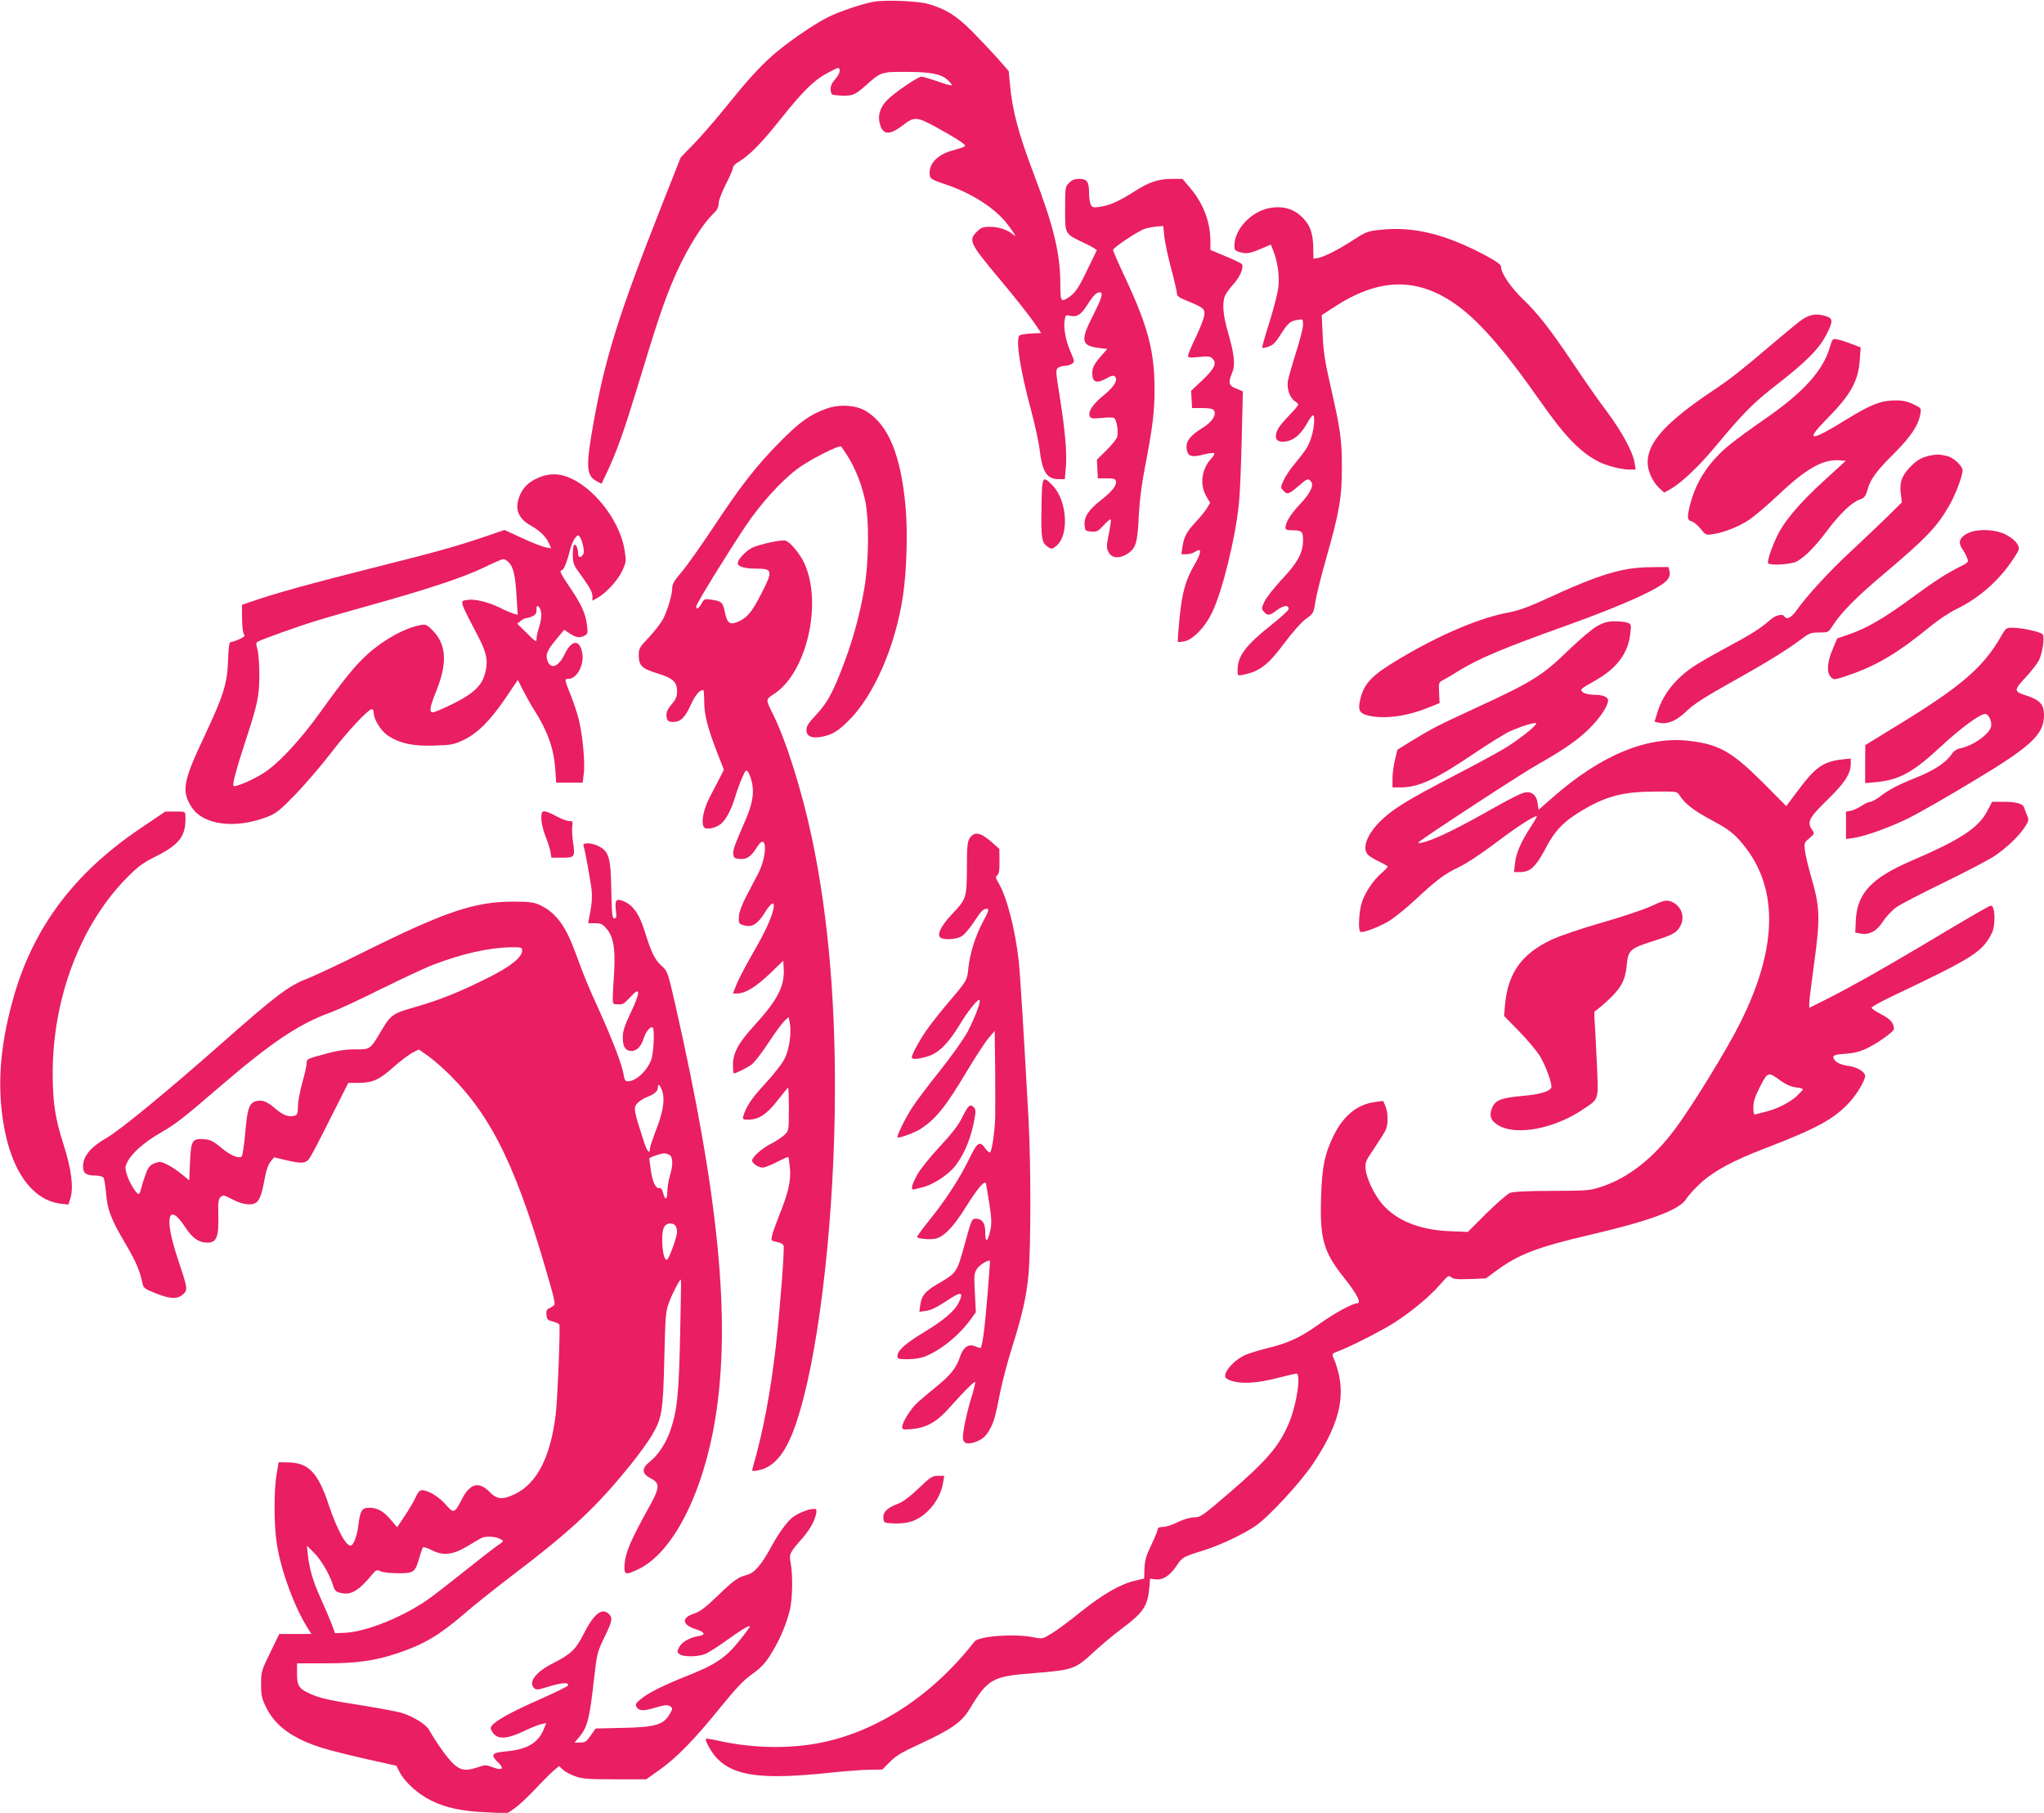
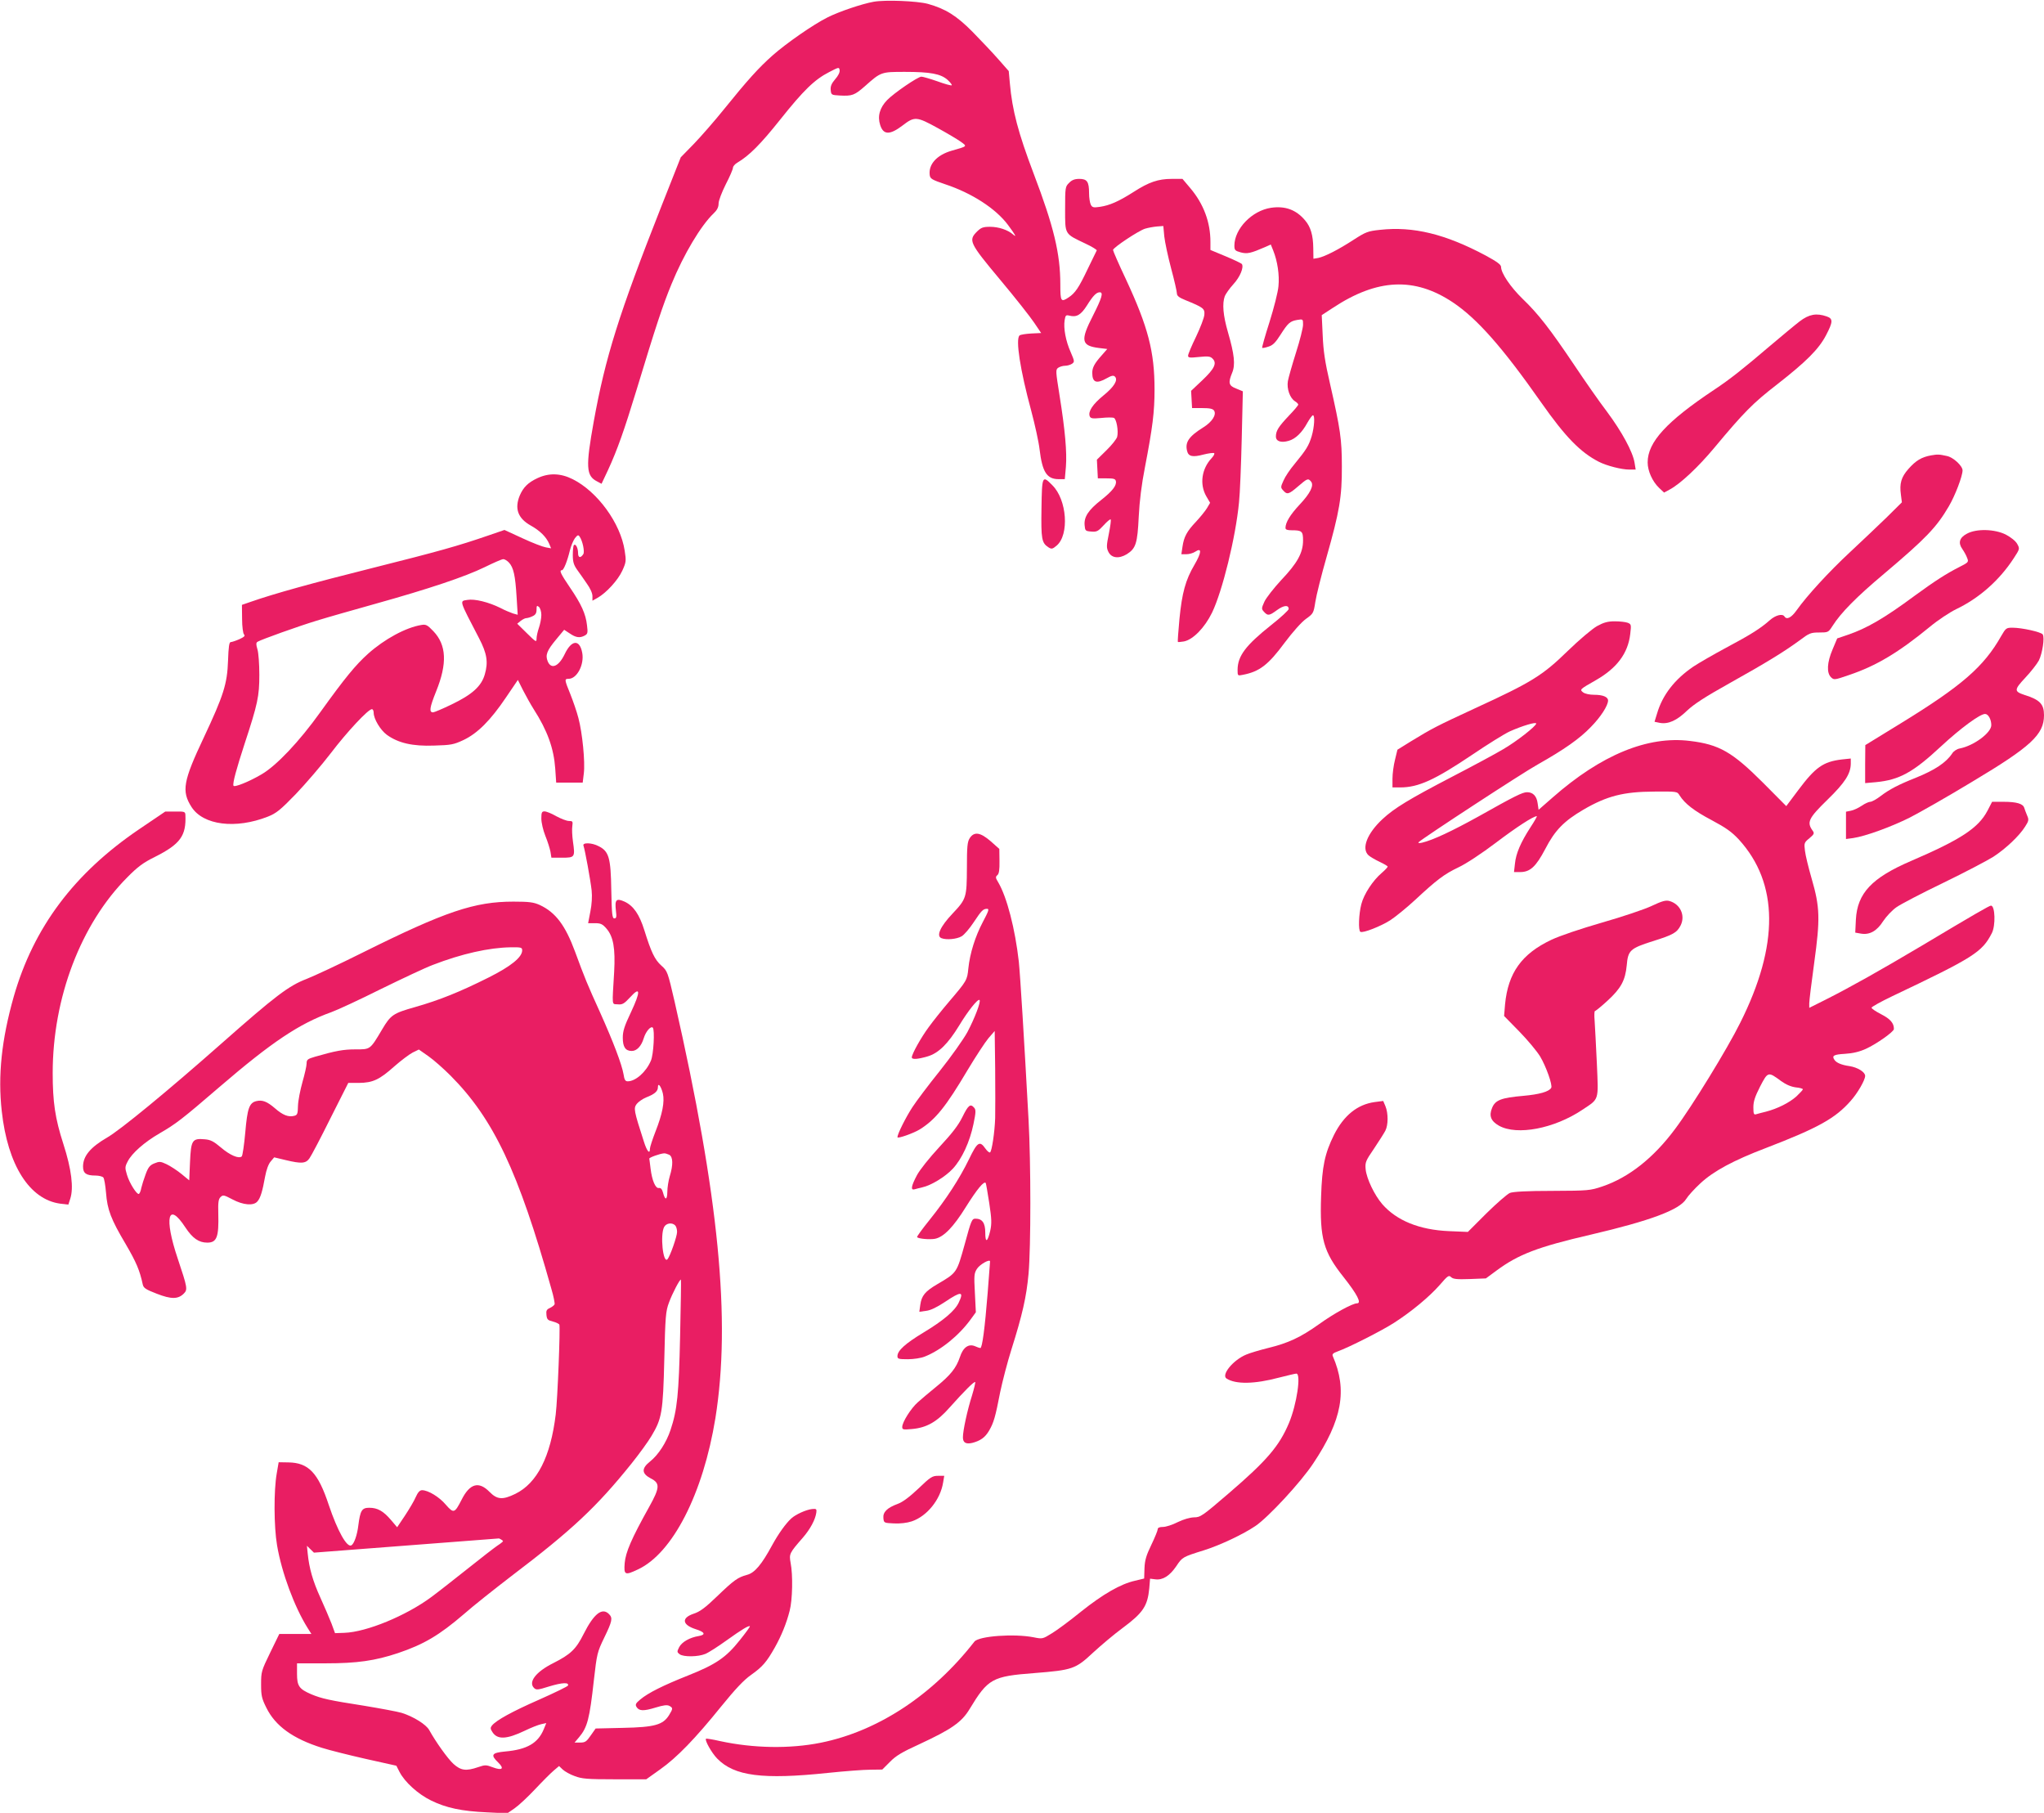
<svg xmlns="http://www.w3.org/2000/svg" version="1.0" width="1280pt" height="1135pt" viewBox="0 0 1280 1135" preserveAspectRatio="xMidYMid meet">
  <g transform="translate(0,1135) scale(0.1,-0.1)" fill="#e91e63" stroke="none">
    <path d="M5471 11339 c-73 -13 -218 -62 -289 -98 -90 -45 -258 -162 -344 -238 -88 -78 -158 -156 -305 -338 -57 -71 -142 -168 -187 -215 l-83 -85 -121 -306 c-267 -677 -351 -945 -424 -1349 -51 -284 -48 -339 21 -374 l28 -15 41 87 c58 126 101 248 177 497 124 409 165 532 220 666 77 188 185 368 264 443 22 21 31 39 31 62 0 18 20 70 45 120 25 48 45 95 45 104 0 8 12 23 28 32 74 44 144 114 266 267 148 186 217 253 309 300 60 31 62 32 65 11 2 -12 -9 -35 -28 -56 -23 -27 -30 -44 -28 -67 3 -31 4 -32 57 -35 77 -4 92 1 158 59 100 89 101 89 250 89 159 0 224 -12 267 -50 17 -16 29 -31 26 -34 -3 -3 -44 8 -90 25 -46 16 -91 29 -100 29 -22 0 -171 -102 -214 -146 -47 -48 -62 -102 -44 -157 20 -63 61 -63 141 -2 74 57 87 56 218 -16 62 -34 129 -74 148 -88 38 -28 41 -26 -61 -55 -92 -27 -144 -85 -136 -151 3 -24 12 -30 98 -59 166 -55 316 -152 392 -254 47 -63 57 -82 32 -60 -33 29 -91 48 -144 48 -44 0 -56 -5 -81 -29 -56 -56 -49 -71 143 -301 94 -112 190 -234 214 -270 l44 -65 -62 -3 c-34 -2 -67 -7 -73 -12 -27 -22 4 -218 72 -469 24 -90 48 -199 53 -244 17 -142 45 -187 120 -187 l38 0 7 78 c7 91 -5 228 -40 447 -24 151 -25 160 -9 172 10 7 30 13 44 13 14 0 34 6 44 13 16 12 15 16 -9 72 -31 69 -46 150 -38 200 5 31 8 34 29 29 46 -12 73 4 111 64 38 61 59 82 80 82 24 0 13 -36 -42 -145 -81 -158 -75 -190 39 -204 l50 -6 -35 -40 c-44 -49 -59 -76 -59 -109 0 -61 26 -71 91 -34 30 17 42 19 51 10 21 -21 -5 -64 -72 -118 -67 -55 -97 -100 -86 -130 6 -14 16 -16 71 -11 36 4 72 4 80 1 17 -7 30 -83 21 -119 -4 -14 -34 -52 -67 -84 l-60 -59 3 -58 3 -59 55 0 c45 0 55 -3 58 -18 5 -27 -22 -62 -93 -118 -79 -62 -107 -105 -103 -156 3 -36 5 -38 41 -41 35 -3 43 1 78 39 21 23 41 40 44 37 4 -3 -2 -43 -11 -89 -15 -74 -16 -88 -3 -114 19 -39 65 -45 115 -15 57 36 67 67 75 235 5 100 18 203 39 310 48 250 60 345 60 487 0 236 -40 390 -179 689 -45 95 -81 178 -81 184 1 15 159 120 200 133 19 6 53 12 75 14 l40 3 6 -65 c4 -36 23 -126 43 -201 20 -74 36 -145 36 -156 0 -15 13 -26 53 -42 113 -46 122 -53 119 -91 -1 -19 -25 -81 -52 -138 -28 -57 -50 -110 -50 -119 0 -13 11 -14 68 -8 58 6 72 4 86 -11 28 -28 11 -63 -65 -135 l-70 -66 3 -54 3 -54 64 0 c47 0 66 -4 74 -16 16 -26 -13 -71 -68 -105 -91 -57 -115 -93 -101 -148 8 -34 35 -40 102 -22 32 8 62 12 67 9 5 -3 -2 -17 -16 -32 -62 -66 -76 -163 -33 -238 l24 -41 -20 -34 c-11 -18 -42 -56 -68 -84 -58 -61 -76 -95 -85 -157 l-7 -47 31 0 c18 0 43 7 56 16 42 28 40 -5 -5 -82 -56 -95 -78 -176 -94 -339 -7 -77 -12 -142 -10 -144 2 -2 19 0 38 3 57 11 130 86 176 180 65 135 148 471 169 691 6 55 13 234 17 398 l7 297 -41 17 c-48 18 -52 36 -26 99 21 50 14 115 -26 253 -31 107 -37 180 -20 227 6 14 30 49 55 76 41 45 65 104 52 125 -3 4 -48 26 -101 48 l-96 40 0 51 c0 123 -43 238 -126 336 l-49 58 -67 0 c-85 0 -143 -20 -238 -81 -94 -60 -151 -85 -212 -94 -40 -6 -48 -4 -57 13 -6 12 -11 44 -11 72 0 72 -12 90 -61 90 -29 0 -47 -7 -64 -25 -24 -23 -25 -29 -25 -164 0 -162 -5 -153 127 -216 41 -19 73 -39 71 -43 -2 -4 -27 -56 -56 -115 -56 -118 -79 -152 -120 -179 -48 -32 -52 -26 -52 81 0 193 -41 363 -167 694 -97 256 -134 396 -149 565 l-7 77 -66 75 c-36 41 -109 118 -161 171 -100 101 -169 144 -280 175 -68 18 -266 26 -339 13z" />
    <path d="M7959 10049 c-119 -18 -228 -131 -229 -236 0 -29 4 -33 39 -43 41 -11 63 -6 153 33 l36 16 15 -37 c27 -67 40 -154 33 -224 -3 -37 -29 -138 -56 -224 -28 -87 -48 -159 -46 -162 3 -2 20 1 40 8 27 8 44 26 74 73 48 75 60 86 106 94 36 6 36 5 36 -30 0 -20 -20 -99 -44 -174 -24 -76 -47 -157 -51 -179 -8 -49 13 -106 44 -126 12 -7 21 -17 21 -21 0 -5 -26 -36 -59 -70 -65 -69 -81 -94 -81 -130 0 -30 32 -41 80 -27 43 12 84 52 117 113 15 26 30 47 35 47 13 0 9 -73 -8 -131 -18 -59 -33 -84 -107 -174 -28 -33 -59 -79 -69 -103 -19 -41 -19 -45 -2 -63 24 -27 34 -25 93 26 58 50 63 52 81 30 20 -24 -5 -74 -72 -145 -58 -62 -88 -111 -88 -145 0 -11 11 -15 39 -15 64 0 71 -6 71 -64 0 -77 -36 -142 -136 -247 -47 -51 -95 -112 -106 -136 -19 -42 -19 -46 -2 -64 23 -26 33 -24 82 12 42 30 72 33 72 6 0 -7 -49 -53 -109 -100 -161 -128 -210 -194 -211 -280 0 -38 0 -39 33 -32 104 20 159 62 261 200 51 68 106 130 134 150 46 33 48 36 59 107 6 40 38 168 71 283 80 282 96 374 95 565 0 170 -9 231 -74 517 -32 138 -42 206 -46 304 l-6 126 69 45 c278 184 512 195 752 35 151 -101 310 -280 554 -628 151 -215 245 -311 360 -370 49 -25 142 -49 191 -49 l40 0 -7 43 c-11 68 -79 193 -171 317 -48 63 -141 196 -207 295 -152 226 -225 320 -324 415 -75 73 -134 160 -134 199 0 14 -26 33 -96 71 -253 135 -454 184 -662 161 -76 -8 -89 -13 -165 -62 -97 -63 -180 -105 -222 -114 l-30 -5 -1 67 c-1 80 -16 132 -51 173 -56 67 -125 92 -214 79z" />
    <path d="M11270 9338 c-30 -23 -113 -92 -185 -153 -170 -145 -252 -210 -350 -275 -299 -199 -417 -328 -417 -455 0 -54 30 -120 72 -160 l31 -29 35 19 c66 35 179 141 279 261 185 222 242 280 392 396 183 143 262 221 308 309 44 84 45 104 4 118 -64 22 -110 14 -169 -31z" />
-     <path d="M11458 9173 c-43 -145 -167 -282 -407 -447 -78 -54 -176 -125 -216 -158 -128 -102 -213 -229 -250 -373 -21 -82 -20 -102 8 -109 13 -3 38 -24 56 -46 32 -40 34 -41 79 -34 70 10 164 48 229 92 32 22 112 90 178 152 176 167 281 226 384 218 l40 -3 -125 -114 c-141 -128 -232 -230 -285 -319 -40 -68 -87 -197 -76 -209 15 -15 141 -7 177 11 50 26 112 88 190 191 82 109 154 178 203 196 32 11 39 19 52 64 19 67 55 116 175 235 99 100 145 170 156 241 6 34 4 35 -46 59 -39 18 -67 24 -118 23 -84 -1 -150 -27 -297 -118 -228 -141 -266 -142 -129 -2 156 157 202 241 211 382 l5 70 -58 22 c-33 13 -72 25 -89 28 -29 6 -30 5 -47 -52z" />
-     <path d="M5171 8790 c-97 -35 -164 -83 -276 -196 -152 -152 -254 -282 -421 -535 -79 -119 -170 -248 -203 -287 -44 -51 -61 -78 -61 -99 0 -43 -27 -137 -55 -193 -14 -28 -54 -81 -90 -119 -60 -63 -65 -72 -65 -112 0 -66 19 -85 114 -114 99 -30 126 -54 126 -113 0 -31 -7 -49 -28 -74 -35 -41 -44 -63 -36 -94 5 -19 13 -24 38 -24 48 0 74 25 111 105 28 62 55 95 79 95 3 0 6 -33 6 -74 0 -81 22 -167 85 -328 l38 -97 -24 -48 c-14 -26 -42 -82 -64 -123 -40 -76 -56 -160 -37 -189 13 -18 71 -7 106 20 32 25 68 94 91 174 10 33 29 85 42 115 23 51 25 54 38 36 8 -10 19 -42 25 -70 13 -65 1 -132 -41 -229 -70 -161 -80 -189 -77 -215 3 -23 8 -27 42 -30 42 -4 71 16 107 75 62 100 67 -49 7 -166 -19 -36 -54 -103 -77 -147 -27 -53 -43 -96 -44 -125 -2 -40 0 -43 30 -52 52 -15 86 5 133 80 76 121 74 31 -3 -122 -16 -33 -59 -111 -95 -173 -35 -62 -73 -136 -83 -163 l-19 -49 28 0 c50 1 116 41 202 123 l85 82 3 -56 c5 -104 -40 -191 -182 -347 -102 -111 -136 -174 -136 -249 0 -29 2 -53 5 -53 16 0 83 34 113 56 18 15 66 76 106 138 40 61 85 122 99 135 l26 23 7 -37 c11 -62 -3 -164 -32 -222 -14 -30 -67 -98 -120 -155 -86 -93 -121 -145 -139 -205 -6 -21 -3 -23 31 -23 65 0 115 33 183 120 34 44 64 80 66 80 3 0 5 -60 5 -134 0 -132 0 -134 -27 -161 -16 -15 -53 -40 -83 -55 -58 -29 -120 -84 -120 -106 0 -18 40 -44 66 -44 13 0 53 16 90 35 37 19 69 33 71 31 2 -2 6 -35 10 -72 6 -82 -10 -150 -68 -295 -21 -53 -42 -111 -45 -128 -6 -28 -4 -30 31 -37 20 -3 39 -13 42 -22 7 -18 -22 -395 -48 -627 -33 -289 -80 -539 -145 -764 -7 -23 -6 -24 32 -17 104 19 179 112 242 303 130 387 226 1161 239 1918 11 658 -36 1232 -142 1735 -63 300 -164 620 -249 788 -41 82 -41 84 8 115 206 130 309 568 193 820 -27 59 -88 133 -117 142 -25 8 -166 -23 -211 -45 -40 -21 -89 -73 -89 -96 0 -21 42 -34 110 -34 109 0 112 -11 39 -154 -59 -116 -88 -151 -143 -177 -54 -24 -72 -13 -86 55 -13 65 -21 72 -82 81 -46 7 -48 6 -65 -24 -19 -33 -33 -40 -33 -18 0 17 187 320 308 502 95 141 220 280 322 357 74 57 269 156 278 142 73 -100 118 -201 148 -329 28 -120 26 -396 -5 -568 -27 -155 -68 -305 -122 -450 -69 -185 -106 -255 -175 -329 -50 -52 -64 -74 -64 -98 0 -42 36 -56 105 -41 59 13 93 34 158 98 159 155 296 470 342 786 23 151 30 401 16 552 -29 324 -107 514 -246 600 -64 40 -171 46 -254 15z" />
    <path d="M12093 8499 c-60 -11 -95 -32 -142 -85 -45 -51 -57 -91 -47 -162 l6 -47 -97 -96 c-54 -52 -157 -150 -230 -218 -130 -121 -267 -270 -333 -363 -32 -45 -61 -60 -75 -38 -12 20 -56 9 -92 -23 -58 -51 -115 -88 -273 -172 -80 -43 -172 -96 -205 -118 -118 -80 -194 -178 -228 -294 l-16 -52 34 -7 c52 -9 105 14 170 77 45 42 113 86 265 171 233 130 346 200 440 269 60 45 69 49 122 49 56 0 58 1 83 40 53 84 151 183 325 329 259 219 327 289 404 421 39 66 86 189 86 225 0 28 -58 82 -98 90 -50 11 -57 11 -99 4z" />
    <path d="M3365 8356 c-58 -27 -88 -57 -110 -108 -34 -82 -12 -143 68 -188 59 -33 97 -71 116 -114 l12 -29 -33 6 c-18 3 -84 28 -146 57 l-113 52 -102 -35 c-189 -65 -306 -98 -724 -203 -379 -95 -614 -160 -763 -212 l-55 -19 1 -87 c0 -50 6 -92 12 -98 9 -9 1 -16 -29 -30 -23 -10 -47 -18 -54 -18 -10 0 -14 -31 -17 -117 -5 -145 -28 -217 -152 -481 -129 -273 -140 -335 -77 -434 73 -115 277 -140 478 -61 53 21 78 41 175 141 62 65 161 180 220 257 102 134 234 275 257 275 6 0 11 -10 11 -22 0 -39 42 -109 83 -139 71 -51 160 -72 295 -67 107 3 123 6 185 35 88 42 169 123 266 267 l74 109 32 -64 c18 -35 48 -89 67 -119 86 -134 126 -245 135 -372 l6 -88 83 0 83 0 7 58 c9 71 -9 254 -34 347 -10 39 -33 105 -50 148 -38 93 -38 97 -11 97 52 0 99 89 85 163 -16 86 -67 82 -110 -9 -37 -77 -84 -97 -106 -45 -16 40 -6 67 54 139 l49 59 35 -23 c38 -26 63 -30 94 -13 18 10 20 17 14 64 -8 72 -36 133 -107 237 -57 84 -69 108 -50 108 11 0 34 58 50 125 7 28 21 61 31 75 17 21 21 23 30 10 19 -28 32 -94 23 -109 -17 -27 -33 -24 -33 6 0 32 -15 61 -26 50 -4 -3 -7 -31 -7 -62 0 -43 6 -62 27 -92 15 -21 43 -60 61 -87 21 -29 35 -60 35 -78 l0 -29 32 18 c55 31 128 111 155 170 24 53 25 61 15 125 -26 172 -170 370 -326 448 -76 38 -149 40 -221 6z m-178 -528 c29 -31 40 -82 48 -215 l7 -112 -29 8 c-15 5 -52 20 -80 35 -73 36 -160 58 -206 50 -50 -8 -54 4 73 -240 50 -96 58 -150 36 -226 -21 -74 -78 -126 -209 -189 -56 -27 -108 -49 -115 -49 -26 0 -22 29 19 131 71 175 65 291 -17 377 -38 40 -47 44 -76 39 -97 -16 -230 -88 -333 -180 -78 -70 -144 -150 -300 -367 -131 -183 -274 -334 -367 -388 -76 -45 -172 -84 -176 -71 -6 16 18 103 69 260 83 252 93 300 93 434 0 66 -5 138 -12 160 -9 30 -9 41 1 47 23 14 255 97 370 132 64 20 230 67 369 106 333 93 560 169 683 229 55 27 107 50 116 50 8 1 25 -9 36 -21z m203 -328 c0 -21 -7 -57 -15 -80 -8 -23 -15 -54 -15 -68 0 -25 -4 -22 -60 33 l-61 60 22 18 c12 9 27 17 35 17 7 0 25 5 39 12 18 8 25 19 25 41 0 25 2 28 15 17 8 -7 15 -29 15 -50z" />
    <path d="M6522 8167 c-3 -193 1 -216 44 -244 19 -12 25 -11 51 11 80 68 65 287 -27 378 -63 64 -65 61 -68 -145z" />
    <path d="M12318 8009 c-48 -25 -57 -58 -29 -97 11 -16 25 -41 30 -56 10 -25 8 -27 -49 -56 -81 -41 -154 -88 -280 -180 -192 -142 -300 -204 -420 -245 l-65 -22 -29 -69 c-35 -82 -38 -146 -10 -174 19 -18 21 -18 114 14 171 58 308 140 507 303 48 40 122 89 163 109 144 69 270 180 360 318 39 60 39 60 22 91 -10 18 -39 41 -71 58 -70 35 -184 38 -243 6z" />
-     <path d="M10155 7780 c-118 -27 -238 -72 -440 -165 -137 -63 -201 -87 -265 -99 -181 -33 -428 -137 -680 -287 -175 -103 -226 -155 -250 -251 -18 -71 -9 -93 44 -107 103 -26 251 -6 391 53 l60 24 -3 65 c-3 62 -3 65 25 79 15 8 60 34 98 58 123 76 276 141 665 280 371 133 604 239 642 291 14 18 17 34 13 52 l-7 27 -107 -1 c-64 0 -138 -8 -186 -19z" />
    <path d="M10001 7430 c-30 -17 -111 -85 -185 -157 -156 -152 -225 -195 -578 -357 -238 -110 -271 -127 -405 -209 l-82 -51 -15 -62 c-9 -35 -16 -88 -16 -119 l0 -55 48 0 c115 0 217 47 452 205 96 65 202 131 235 146 76 34 165 61 165 49 0 -16 -124 -113 -207 -161 -43 -26 -188 -104 -323 -174 -265 -138 -359 -195 -432 -263 -97 -90 -134 -185 -88 -227 10 -9 42 -28 70 -41 27 -13 50 -26 50 -30 0 -4 -17 -22 -38 -40 -55 -47 -111 -132 -127 -195 -16 -60 -20 -165 -6 -173 15 -10 129 35 188 73 32 21 101 77 153 125 140 130 184 163 274 206 47 22 144 86 234 154 128 97 234 166 256 166 3 0 -15 -32 -40 -70 -61 -94 -91 -164 -97 -227 l-6 -53 38 0 c63 0 99 33 158 145 60 116 116 174 239 246 148 86 251 112 443 113 143 1 144 1 159 -24 33 -52 91 -97 201 -155 90 -48 125 -73 170 -121 250 -274 253 -660 9 -1147 -80 -162 -304 -527 -408 -665 -135 -182 -290 -304 -455 -360 -77 -26 -87 -27 -315 -28 -159 0 -245 -5 -265 -13 -16 -7 -82 -64 -147 -128 l-116 -116 -119 5 c-185 8 -327 66 -417 169 -49 57 -98 159 -104 218 -4 44 0 53 52 129 30 45 62 95 71 112 19 36 19 110 1 154 l-14 33 -54 -7 c-108 -15 -193 -84 -254 -205 -58 -117 -75 -198 -81 -386 -9 -263 15 -347 141 -505 86 -109 114 -164 84 -164 -28 0 -144 -63 -237 -130 -118 -84 -194 -119 -321 -150 -52 -13 -113 -31 -136 -41 -82 -34 -158 -127 -123 -150 58 -37 175 -35 329 6 52 13 101 25 108 25 31 0 3 -192 -46 -309 -61 -145 -139 -236 -379 -442 -164 -141 -176 -149 -216 -149 -26 -1 -65 -12 -102 -30 -33 -17 -74 -30 -92 -30 -22 0 -33 -5 -33 -14 0 -8 -18 -52 -40 -98 -32 -66 -41 -96 -43 -147 l-2 -64 -58 -14 c-89 -20 -199 -83 -337 -193 -69 -56 -151 -117 -183 -136 -58 -36 -59 -36 -114 -25 -122 24 -343 8 -371 -27 -262 -336 -605 -561 -962 -633 -193 -39 -422 -35 -630 10 -47 11 -87 17 -89 15 -9 -9 35 -88 70 -124 107 -110 284 -133 694 -90 105 11 224 20 265 20 l75 1 48 48 c37 38 75 61 185 111 200 93 264 137 314 220 115 190 141 205 406 225 238 19 257 25 367 128 50 46 133 116 186 155 128 95 155 137 166 247 l5 61 33 -4 c47 -6 90 22 131 82 38 57 39 58 174 100 104 33 245 100 322 152 81 55 285 275 362 392 181 271 215 459 122 672 -5 12 3 19 31 29 70 25 277 130 353 179 109 70 221 163 286 237 50 58 57 63 71 49 13 -12 35 -15 117 -12 l101 4 65 48 c139 103 260 149 592 226 372 87 555 155 597 223 12 20 53 65 90 99 82 76 206 143 411 221 325 125 433 185 529 294 44 49 91 131 91 157 0 24 -47 53 -97 61 -51 7 -83 21 -95 39 -18 26 -6 34 65 38 50 3 91 13 131 31 68 31 175 107 176 124 1 37 -23 64 -80 93 -33 17 -60 35 -60 41 0 5 57 37 128 71 511 243 564 276 625 395 25 47 21 173 -5 173 -10 0 -102 -53 -435 -252 -261 -155 -450 -261 -601 -337 l-102 -51 0 29 c0 16 14 130 31 253 38 276 36 348 -16 527 -20 69 -39 147 -42 175 -6 47 -5 51 28 78 29 24 32 31 21 46 -39 54 -28 78 93 196 108 105 144 161 145 224 l0 33 -57 -6 c-116 -14 -165 -49 -272 -192 l-75 -100 -145 146 c-193 193 -275 240 -458 262 -265 33 -556 -87 -860 -354 l-88 -77 -6 41 c-6 45 -29 69 -66 69 -29 0 -77 -24 -303 -151 -166 -92 -287 -149 -355 -165 -20 -4 -27 -3 -20 4 24 24 649 433 745 486 165 93 262 161 332 234 63 64 108 135 108 166 0 23 -33 36 -87 36 -28 0 -57 6 -69 15 -23 18 -21 19 77 75 134 76 204 169 218 291 7 58 6 61 -16 70 -14 5 -50 9 -81 9 -44 0 -69 -7 -111 -30z m1152 -2848 c32 -23 63 -36 93 -40 24 -2 44 -8 44 -12 0 -4 -19 -24 -41 -45 -44 -39 -117 -76 -190 -95 -24 -6 -52 -13 -61 -16 -15 -5 -18 2 -18 43 0 37 10 67 42 130 49 94 50 95 131 35z" />
    <path d="M12532 7368 c-109 -193 -248 -313 -631 -548 l-220 -135 -1 -119 0 -119 68 6 c146 14 232 61 407 224 123 114 244 203 276 203 20 0 39 -34 39 -70 0 -48 -110 -129 -197 -146 -18 -3 -39 -17 -47 -30 -39 -59 -109 -105 -230 -154 -106 -42 -164 -72 -219 -114 -26 -20 -55 -36 -65 -36 -9 0 -34 -11 -54 -25 -21 -14 -51 -28 -68 -31 l-30 -6 0 -86 0 -85 45 6 c75 11 233 68 352 127 61 31 239 132 394 226 368 220 449 295 449 416 0 70 -26 97 -122 127 -66 22 -66 32 5 108 35 37 73 86 85 108 22 45 37 143 24 163 -10 15 -130 42 -189 42 -39 0 -42 -2 -71 -52z" />
    <path d="M12446 6274 c-57 -108 -166 -180 -480 -315 -244 -105 -335 -201 -344 -366 l-4 -82 34 -6 c55 -10 101 15 141 78 20 30 57 69 83 87 25 18 157 87 292 152 136 66 277 140 315 164 78 51 162 130 199 189 23 36 24 43 12 70 -7 17 -15 38 -18 48 -8 25 -48 37 -129 37 l-72 0 -29 -56z" />
    <path d="M871 6158 c-407 -276 -661 -615 -785 -1048 -76 -268 -100 -494 -75 -717 37 -338 174 -553 366 -579 l51 -6 12 37 c22 67 8 184 -43 342 -52 161 -67 263 -67 445 0 470 176 933 467 1225 65 66 100 92 173 128 159 80 197 132 191 263 -1 20 -6 22 -63 21 l-63 0 -164 -111z" />
    <path d="M3390 6225 c0 -25 11 -73 25 -108 14 -34 28 -79 32 -99 l6 -38 67 0 c80 0 82 3 68 101 -5 35 -7 79 -4 97 4 29 2 32 -21 32 -15 0 -50 14 -80 30 -29 17 -62 30 -73 30 -17 0 -20 -7 -20 -45z" />
    <path d="M6073 6103 c-15 -23 -18 -51 -18 -188 -1 -184 -3 -193 -90 -285 -77 -81 -104 -141 -69 -154 31 -12 96 -6 126 12 16 9 50 49 75 87 50 75 59 85 85 85 14 0 8 -16 -27 -82 -48 -91 -81 -196 -91 -291 -7 -74 -10 -78 -118 -205 -47 -55 -106 -129 -131 -164 -46 -62 -105 -167 -105 -188 0 -15 38 -12 99 6 68 20 127 78 198 194 55 91 117 169 127 159 10 -9 -30 -114 -76 -201 -24 -44 -101 -153 -172 -242 -71 -88 -149 -192 -173 -229 -42 -65 -93 -167 -93 -187 0 -11 101 25 140 49 99 62 163 142 299 371 51 85 110 175 131 200 l39 45 3 -235 c1 -129 1 -269 0 -310 -3 -90 -21 -208 -32 -215 -5 -3 -18 8 -30 25 -35 50 -50 40 -102 -68 -60 -123 -142 -249 -247 -380 -46 -57 -81 -105 -78 -108 10 -10 78 -16 112 -10 55 11 116 74 194 200 69 110 114 165 124 149 2 -4 12 -61 22 -126 15 -99 16 -127 6 -173 -17 -72 -31 -78 -31 -11 0 60 -19 87 -61 87 -23 0 -27 -10 -68 -161 -50 -179 -48 -177 -171 -249 -77 -45 -99 -72 -107 -130 l-6 -43 43 6 c28 3 68 23 118 56 101 68 120 67 86 -4 -24 -52 -98 -114 -221 -188 -114 -69 -163 -113 -163 -148 0 -17 8 -19 65 -19 37 0 83 7 107 17 99 39 213 131 287 233 l32 44 -6 121 c-6 109 -5 123 13 151 18 28 82 64 82 46 0 -4 -7 -93 -15 -197 -18 -223 -34 -345 -46 -345 -4 0 -19 5 -32 11 -41 18 -76 -6 -96 -68 -23 -68 -58 -112 -149 -186 -42 -34 -94 -78 -115 -97 -42 -37 -97 -124 -97 -154 0 -17 6 -18 61 -13 92 8 157 45 236 135 91 102 154 165 160 159 2 -3 -7 -41 -20 -84 -29 -91 -57 -219 -57 -262 0 -33 18 -44 58 -35 51 13 81 34 106 77 29 50 39 84 70 244 14 66 45 186 70 265 68 215 94 329 107 473 15 168 15 689 0 965 -28 513 -52 902 -61 990 -23 203 -74 403 -129 496 -17 28 -18 34 -5 45 10 8 14 33 13 88 l-1 76 -54 48 c-65 56 -103 62 -131 20z" />
-     <path d="M3654 6055 c9 -25 44 -216 51 -280 4 -37 1 -88 -8 -132 l-14 -73 43 0 c35 0 47 -5 72 -34 43 -50 56 -123 48 -271 -13 -221 -16 -200 22 -203 29 -3 40 3 78 44 65 72 67 38 5 -94 -41 -86 -51 -118 -51 -159 0 -58 17 -83 56 -83 32 0 60 30 75 79 13 43 44 79 57 67 13 -14 5 -169 -12 -207 -30 -71 -96 -129 -145 -129 -15 0 -21 9 -26 43 -11 64 -65 205 -147 388 -80 176 -96 215 -157 381 -61 165 -122 246 -221 292 -38 17 -65 21 -165 21 -243 0 -425 -61 -942 -318 -148 -74 -307 -148 -353 -166 -112 -43 -193 -104 -535 -406 -334 -295 -632 -540 -714 -587 -105 -61 -151 -116 -151 -182 0 -42 20 -56 78 -56 22 0 44 -6 49 -12 6 -7 13 -50 17 -96 8 -106 31 -166 123 -321 66 -113 88 -164 107 -253 5 -22 18 -31 88 -58 90 -35 133 -35 169 1 25 25 23 37 -38 219 -87 258 -61 362 48 195 45 -68 84 -95 137 -95 60 0 73 35 69 182 -2 69 1 91 14 103 15 15 21 14 74 -14 67 -36 133 -42 157 -13 19 21 32 65 48 155 8 43 21 79 35 95 l22 26 71 -17 c100 -24 127 -22 150 11 11 15 70 127 131 250 l112 222 67 0 c87 1 128 20 222 104 41 36 93 75 114 86 l39 19 60 -42 c33 -23 95 -78 139 -122 269 -271 424 -598 631 -1335 14 -47 22 -90 20 -96 -2 -6 -15 -16 -29 -23 -21 -9 -25 -17 -22 -44 3 -28 8 -33 40 -41 20 -5 39 -14 41 -20 6 -21 -11 -464 -23 -562 -32 -264 -116 -430 -253 -497 -80 -39 -114 -36 -162 13 -67 68 -123 52 -174 -49 -44 -86 -50 -88 -99 -32 -41 49 -111 91 -149 91 -14 0 -26 -13 -39 -42 -10 -24 -41 -76 -68 -117 l-49 -73 -39 46 c-48 56 -84 76 -136 76 -46 0 -56 -17 -68 -110 -7 -60 -26 -114 -43 -125 -28 -17 -87 89 -142 252 -67 203 -127 265 -253 267 l-61 1 -12 -70 c-19 -107 -18 -333 2 -450 29 -172 109 -386 191 -517 l24 -38 -100 0 -101 0 -57 -117 c-55 -113 -57 -120 -57 -198 0 -71 4 -89 33 -147 56 -114 166 -194 348 -251 44 -14 167 -45 273 -69 l193 -43 20 -39 c33 -64 116 -139 198 -179 94 -46 191 -67 351 -74 l126 -6 45 31 c25 17 83 71 129 120 46 49 99 102 117 117 l33 28 23 -22 c13 -12 46 -31 75 -41 45 -17 77 -20 250 -20 l198 0 87 62 c105 74 220 193 383 395 88 108 140 164 187 197 72 51 97 81 148 171 41 73 73 151 93 230 18 68 21 225 6 300 -10 56 -8 61 76 157 47 54 79 114 85 158 3 22 0 25 -27 22 -37 -4 -103 -34 -130 -59 -34 -31 -80 -95 -120 -168 -65 -120 -109 -173 -157 -185 -58 -16 -81 -32 -188 -135 -75 -72 -107 -96 -148 -109 -76 -26 -70 -69 14 -96 58 -18 66 -35 20 -43 -56 -9 -106 -37 -123 -70 -14 -28 -14 -31 3 -44 24 -18 116 -17 161 2 20 8 79 46 132 84 99 71 140 95 147 89 2 -2 -27 -42 -64 -88 -85 -107 -149 -151 -323 -220 -156 -62 -250 -109 -299 -150 -29 -24 -33 -32 -24 -47 16 -26 44 -27 119 -4 49 15 72 18 86 11 24 -13 24 -17 -1 -58 -38 -61 -90 -76 -288 -80 l-172 -4 -31 -44 c-26 -38 -35 -44 -65 -44 l-36 0 28 33 c52 62 66 113 93 358 19 166 21 175 65 266 50 103 54 123 30 147 -43 44 -95 3 -159 -124 -48 -96 -82 -128 -191 -183 -108 -54 -157 -118 -120 -155 14 -14 24 -13 97 10 80 24 123 26 116 5 -1 -5 -83 -45 -180 -88 -173 -76 -268 -129 -296 -162 -11 -14 -11 -21 3 -42 31 -48 89 -45 202 9 39 19 85 37 103 41 l32 7 -16 -39 c-36 -87 -105 -127 -242 -139 -84 -8 -93 -21 -43 -69 40 -39 25 -52 -34 -30 -42 16 -48 16 -92 1 -76 -26 -108 -21 -154 20 -37 34 -111 138 -152 212 -19 35 -99 85 -173 108 -27 8 -135 28 -238 45 -212 33 -262 44 -327 71 -77 33 -90 52 -90 128 l0 66 178 0 c198 0 310 16 454 64 163 55 259 112 414 245 54 48 188 154 296 237 381 289 535 434 752 704 48 60 105 138 126 174 65 109 72 148 80 480 6 267 9 301 29 354 20 56 70 151 75 144 2 -2 -1 -160 -5 -353 -8 -364 -18 -463 -60 -588 -26 -78 -76 -156 -129 -198 -54 -43 -52 -75 5 -105 59 -30 58 -57 -10 -179 -111 -199 -147 -283 -153 -351 -6 -75 1 -79 83 -40 217 101 408 474 485 947 98 612 22 1389 -255 2606 -44 190 -45 193 -84 228 -41 37 -63 83 -106 221 -31 99 -68 153 -124 179 -52 23 -62 13 -54 -57 5 -39 3 -48 -10 -48 -13 0 -16 26 -19 178 -3 202 -15 242 -79 274 -43 23 -104 24 -95 3z m-384 -655 c0 -43 -70 -100 -212 -171 -178 -89 -304 -140 -458 -184 -138 -39 -153 -49 -207 -140 -76 -128 -73 -125 -166 -125 -77 0 -125 -9 -254 -46 -47 -14 -53 -18 -53 -43 0 -15 -12 -67 -26 -116 -14 -50 -27 -116 -28 -148 -1 -51 -4 -58 -23 -63 -37 -10 -73 5 -121 47 -50 43 -79 54 -117 45 -44 -11 -56 -45 -69 -196 -7 -78 -17 -145 -22 -150 -17 -17 -74 7 -131 56 -45 38 -64 48 -101 51 -78 7 -86 -5 -92 -141 l-5 -116 -50 41 c-27 22 -69 49 -92 60 -38 18 -45 18 -77 5 -27 -11 -38 -24 -54 -68 -11 -29 -23 -68 -27 -85 -3 -18 -10 -35 -15 -38 -12 -7 -60 68 -75 120 -13 43 -13 50 5 84 26 51 104 120 199 175 102 59 139 87 376 291 327 281 499 396 700 468 39 14 179 79 311 145 133 65 279 134 325 151 181 70 352 108 487 110 66 1 72 -1 72 -19z m881 -896 c12 -52 -3 -129 -46 -238 -19 -49 -35 -98 -35 -108 0 -38 -19 -16 -38 45 -63 195 -65 208 -45 235 10 13 37 32 59 41 54 21 74 39 74 64 0 32 20 6 31 -39z m40 -384 c24 -13 25 -64 3 -135 -8 -27 -15 -71 -15 -97 -1 -53 -14 -55 -27 -5 -6 22 -14 31 -26 29 -21 -4 -43 47 -52 122 -4 31 -7 59 -8 62 -1 7 66 31 92 33 7 1 22 -4 33 -9z m37 -442 c7 -7 12 -25 12 -41 0 -28 -44 -153 -60 -171 -28 -30 -47 154 -21 202 13 24 49 30 69 10z m-1103 -1960 c14 -6 25 -14 25 -17 0 -3 -16 -16 -35 -28 -19 -13 -101 -76 -182 -141 -82 -65 -186 -147 -232 -181 -158 -117 -405 -219 -544 -224 l-59 -2 -22 60 c-13 33 -44 106 -70 163 -47 103 -70 184 -79 275 l-5 49 44 -43 c45 -45 99 -137 119 -203 10 -33 18 -42 44 -48 67 -18 115 9 204 117 22 27 27 28 51 17 15 -7 64 -12 110 -12 98 0 106 6 131 95 10 33 20 63 24 67 4 4 29 -4 56 -18 73 -37 133 -29 228 29 40 24 79 47 87 50 26 10 78 7 105 -5z" />
+     <path d="M3654 6055 c9 -25 44 -216 51 -280 4 -37 1 -88 -8 -132 l-14 -73 43 0 c35 0 47 -5 72 -34 43 -50 56 -123 48 -271 -13 -221 -16 -200 22 -203 29 -3 40 3 78 44 65 72 67 38 5 -94 -41 -86 -51 -118 -51 -159 0 -58 17 -83 56 -83 32 0 60 30 75 79 13 43 44 79 57 67 13 -14 5 -169 -12 -207 -30 -71 -96 -129 -145 -129 -15 0 -21 9 -26 43 -11 64 -65 205 -147 388 -80 176 -96 215 -157 381 -61 165 -122 246 -221 292 -38 17 -65 21 -165 21 -243 0 -425 -61 -942 -318 -148 -74 -307 -148 -353 -166 -112 -43 -193 -104 -535 -406 -334 -295 -632 -540 -714 -587 -105 -61 -151 -116 -151 -182 0 -42 20 -56 78 -56 22 0 44 -6 49 -12 6 -7 13 -50 17 -96 8 -106 31 -166 123 -321 66 -113 88 -164 107 -253 5 -22 18 -31 88 -58 90 -35 133 -35 169 1 25 25 23 37 -38 219 -87 258 -61 362 48 195 45 -68 84 -95 137 -95 60 0 73 35 69 182 -2 69 1 91 14 103 15 15 21 14 74 -14 67 -36 133 -42 157 -13 19 21 32 65 48 155 8 43 21 79 35 95 l22 26 71 -17 c100 -24 127 -22 150 11 11 15 70 127 131 250 l112 222 67 0 c87 1 128 20 222 104 41 36 93 75 114 86 l39 19 60 -42 c33 -23 95 -78 139 -122 269 -271 424 -598 631 -1335 14 -47 22 -90 20 -96 -2 -6 -15 -16 -29 -23 -21 -9 -25 -17 -22 -44 3 -28 8 -33 40 -41 20 -5 39 -14 41 -20 6 -21 -11 -464 -23 -562 -32 -264 -116 -430 -253 -497 -80 -39 -114 -36 -162 13 -67 68 -123 52 -174 -49 -44 -86 -50 -88 -99 -32 -41 49 -111 91 -149 91 -14 0 -26 -13 -39 -42 -10 -24 -41 -76 -68 -117 l-49 -73 -39 46 c-48 56 -84 76 -136 76 -46 0 -56 -17 -68 -110 -7 -60 -26 -114 -43 -125 -28 -17 -87 89 -142 252 -67 203 -127 265 -253 267 l-61 1 -12 -70 c-19 -107 -18 -333 2 -450 29 -172 109 -386 191 -517 l24 -38 -100 0 -101 0 -57 -117 c-55 -113 -57 -120 -57 -198 0 -71 4 -89 33 -147 56 -114 166 -194 348 -251 44 -14 167 -45 273 -69 l193 -43 20 -39 c33 -64 116 -139 198 -179 94 -46 191 -67 351 -74 l126 -6 45 31 c25 17 83 71 129 120 46 49 99 102 117 117 l33 28 23 -22 c13 -12 46 -31 75 -41 45 -17 77 -20 250 -20 l198 0 87 62 c105 74 220 193 383 395 88 108 140 164 187 197 72 51 97 81 148 171 41 73 73 151 93 230 18 68 21 225 6 300 -10 56 -8 61 76 157 47 54 79 114 85 158 3 22 0 25 -27 22 -37 -4 -103 -34 -130 -59 -34 -31 -80 -95 -120 -168 -65 -120 -109 -173 -157 -185 -58 -16 -81 -32 -188 -135 -75 -72 -107 -96 -148 -109 -76 -26 -70 -69 14 -96 58 -18 66 -35 20 -43 -56 -9 -106 -37 -123 -70 -14 -28 -14 -31 3 -44 24 -18 116 -17 161 2 20 8 79 46 132 84 99 71 140 95 147 89 2 -2 -27 -42 -64 -88 -85 -107 -149 -151 -323 -220 -156 -62 -250 -109 -299 -150 -29 -24 -33 -32 -24 -47 16 -26 44 -27 119 -4 49 15 72 18 86 11 24 -13 24 -17 -1 -58 -38 -61 -90 -76 -288 -80 l-172 -4 -31 -44 c-26 -38 -35 -44 -65 -44 l-36 0 28 33 c52 62 66 113 93 358 19 166 21 175 65 266 50 103 54 123 30 147 -43 44 -95 3 -159 -124 -48 -96 -82 -128 -191 -183 -108 -54 -157 -118 -120 -155 14 -14 24 -13 97 10 80 24 123 26 116 5 -1 -5 -83 -45 -180 -88 -173 -76 -268 -129 -296 -162 -11 -14 -11 -21 3 -42 31 -48 89 -45 202 9 39 19 85 37 103 41 l32 7 -16 -39 c-36 -87 -105 -127 -242 -139 -84 -8 -93 -21 -43 -69 40 -39 25 -52 -34 -30 -42 16 -48 16 -92 1 -76 -26 -108 -21 -154 20 -37 34 -111 138 -152 212 -19 35 -99 85 -173 108 -27 8 -135 28 -238 45 -212 33 -262 44 -327 71 -77 33 -90 52 -90 128 l0 66 178 0 c198 0 310 16 454 64 163 55 259 112 414 245 54 48 188 154 296 237 381 289 535 434 752 704 48 60 105 138 126 174 65 109 72 148 80 480 6 267 9 301 29 354 20 56 70 151 75 144 2 -2 -1 -160 -5 -353 -8 -364 -18 -463 -60 -588 -26 -78 -76 -156 -129 -198 -54 -43 -52 -75 5 -105 59 -30 58 -57 -10 -179 -111 -199 -147 -283 -153 -351 -6 -75 1 -79 83 -40 217 101 408 474 485 947 98 612 22 1389 -255 2606 -44 190 -45 193 -84 228 -41 37 -63 83 -106 221 -31 99 -68 153 -124 179 -52 23 -62 13 -54 -57 5 -39 3 -48 -10 -48 -13 0 -16 26 -19 178 -3 202 -15 242 -79 274 -43 23 -104 24 -95 3z m-384 -655 c0 -43 -70 -100 -212 -171 -178 -89 -304 -140 -458 -184 -138 -39 -153 -49 -207 -140 -76 -128 -73 -125 -166 -125 -77 0 -125 -9 -254 -46 -47 -14 -53 -18 -53 -43 0 -15 -12 -67 -26 -116 -14 -50 -27 -116 -28 -148 -1 -51 -4 -58 -23 -63 -37 -10 -73 5 -121 47 -50 43 -79 54 -117 45 -44 -11 -56 -45 -69 -196 -7 -78 -17 -145 -22 -150 -17 -17 -74 7 -131 56 -45 38 -64 48 -101 51 -78 7 -86 -5 -92 -141 l-5 -116 -50 41 c-27 22 -69 49 -92 60 -38 18 -45 18 -77 5 -27 -11 -38 -24 -54 -68 -11 -29 -23 -68 -27 -85 -3 -18 -10 -35 -15 -38 -12 -7 -60 68 -75 120 -13 43 -13 50 5 84 26 51 104 120 199 175 102 59 139 87 376 291 327 281 499 396 700 468 39 14 179 79 311 145 133 65 279 134 325 151 181 70 352 108 487 110 66 1 72 -1 72 -19z m881 -896 c12 -52 -3 -129 -46 -238 -19 -49 -35 -98 -35 -108 0 -38 -19 -16 -38 45 -63 195 -65 208 -45 235 10 13 37 32 59 41 54 21 74 39 74 64 0 32 20 6 31 -39z m40 -384 c24 -13 25 -64 3 -135 -8 -27 -15 -71 -15 -97 -1 -53 -14 -55 -27 -5 -6 22 -14 31 -26 29 -21 -4 -43 47 -52 122 -4 31 -7 59 -8 62 -1 7 66 31 92 33 7 1 22 -4 33 -9z m37 -442 c7 -7 12 -25 12 -41 0 -28 -44 -153 -60 -171 -28 -30 -47 154 -21 202 13 24 49 30 69 10z m-1103 -1960 c14 -6 25 -14 25 -17 0 -3 -16 -16 -35 -28 -19 -13 -101 -76 -182 -141 -82 -65 -186 -147 -232 -181 -158 -117 -405 -219 -544 -224 l-59 -2 -22 60 c-13 33 -44 106 -70 163 -47 103 -70 184 -79 275 l-5 49 44 -43 z" />
    <path d="M10343 5678 c-44 -21 -184 -68 -310 -104 -135 -39 -265 -83 -318 -108 -186 -88 -271 -207 -290 -404 l-6 -73 95 -97 c52 -53 111 -124 131 -157 37 -62 79 -180 69 -196 -14 -24 -74 -41 -175 -50 -137 -12 -175 -26 -195 -75 -21 -50 -8 -83 43 -112 113 -63 346 -18 521 99 108 72 102 53 92 289 -5 113 -12 233 -14 268 -3 34 -2 62 2 62 4 0 40 29 79 65 84 77 111 127 120 221 8 94 21 106 162 151 129 40 153 54 176 100 30 62 -3 133 -71 152 -23 6 -45 0 -111 -31z" />
    <path d="M6027 4357 c-26 -53 -65 -103 -145 -189 -62 -67 -122 -142 -140 -176 -36 -68 -41 -96 -14 -88 9 3 31 8 47 12 56 12 144 66 191 116 58 62 107 169 130 280 15 72 16 89 5 102 -24 28 -37 18 -74 -57z" />
    <path d="M5751 2030 c-56 -53 -99 -85 -130 -96 -65 -24 -93 -51 -89 -89 3 -30 4 -30 66 -33 40 -2 82 3 112 13 95 32 179 136 196 243 l7 42 -39 0 c-36 0 -48 -8 -123 -80z" />
  </g>
</svg>